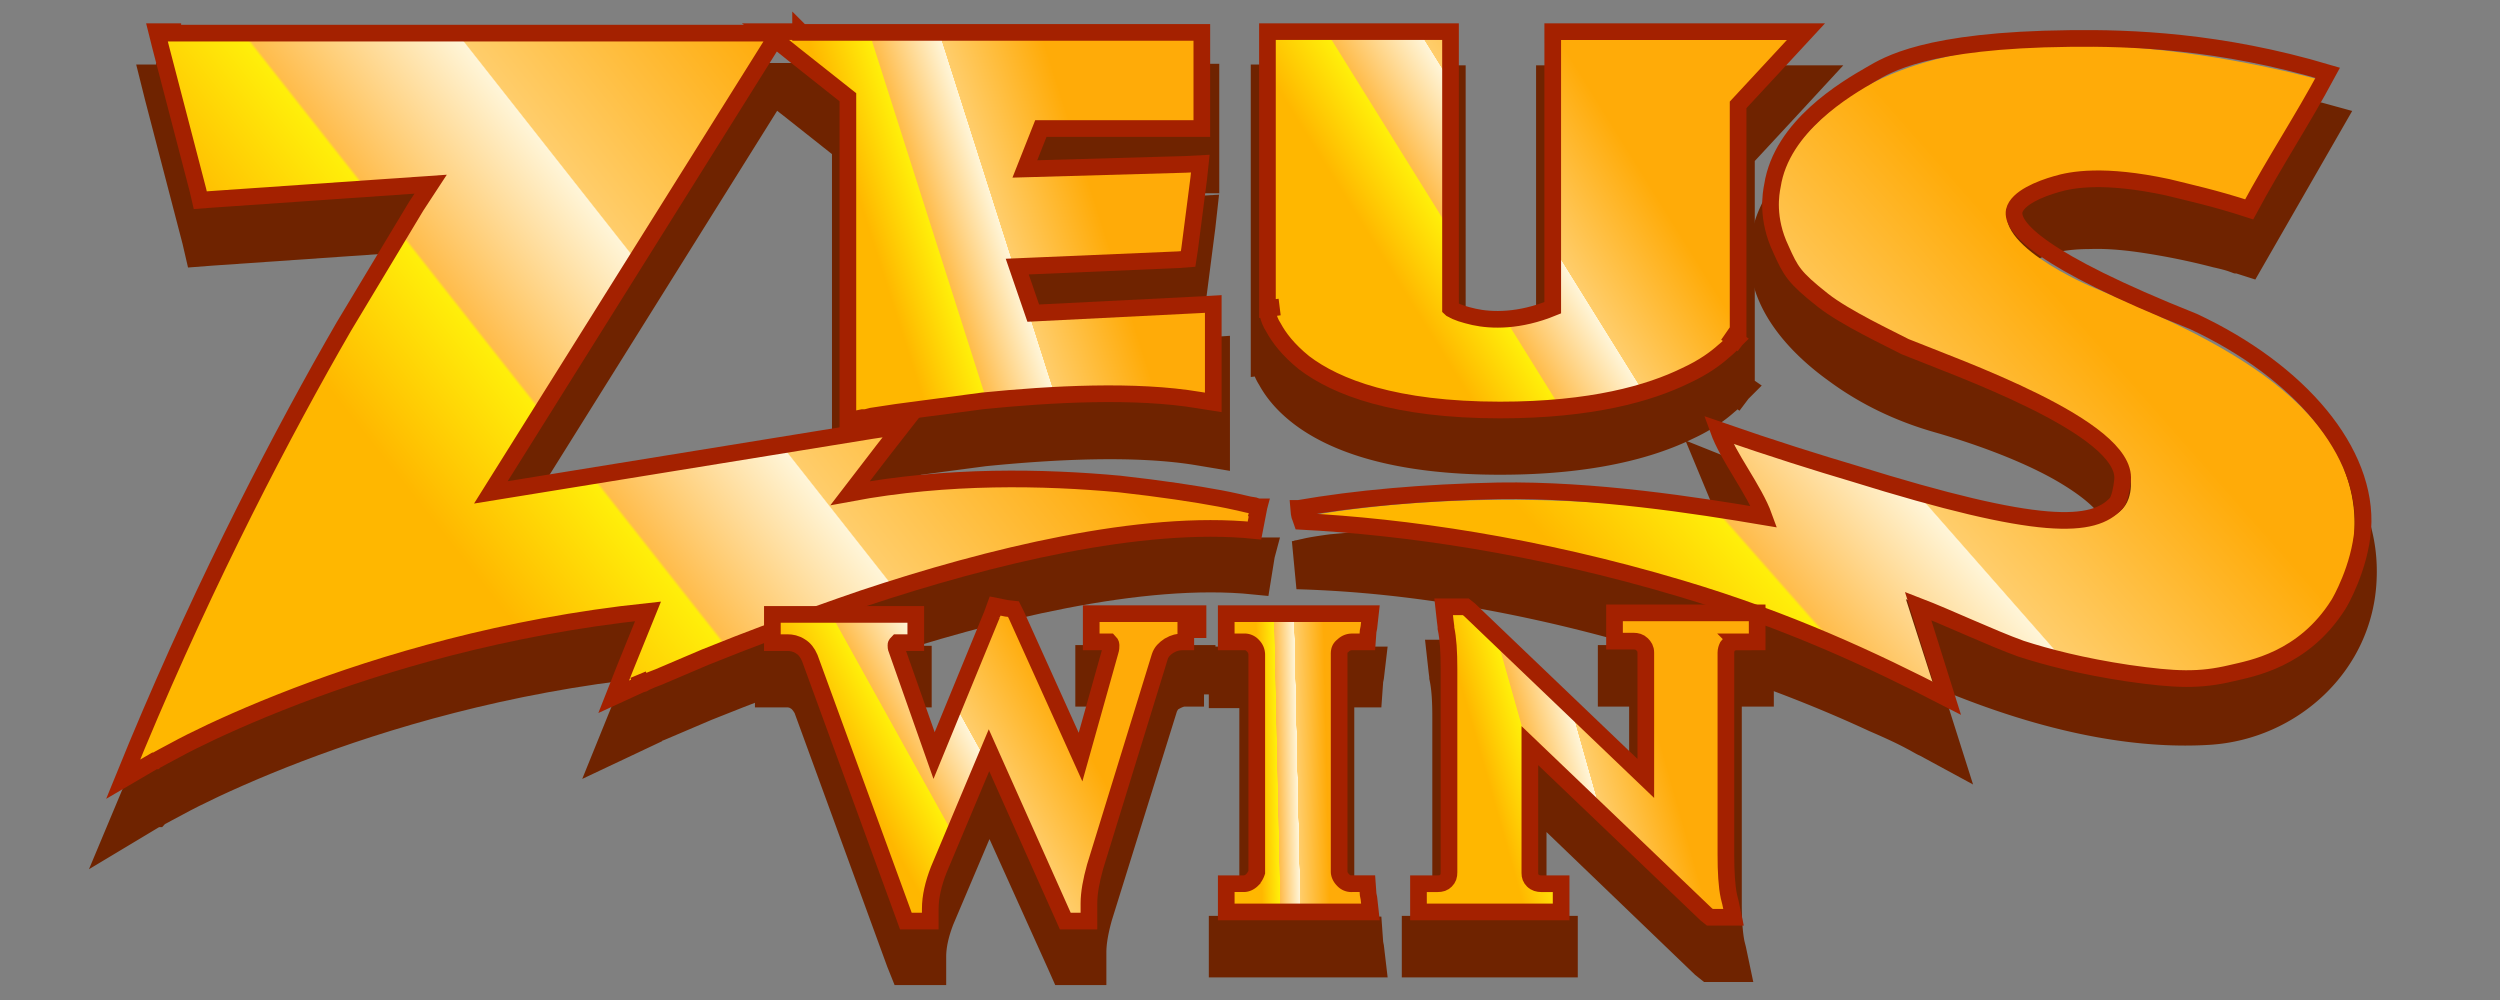
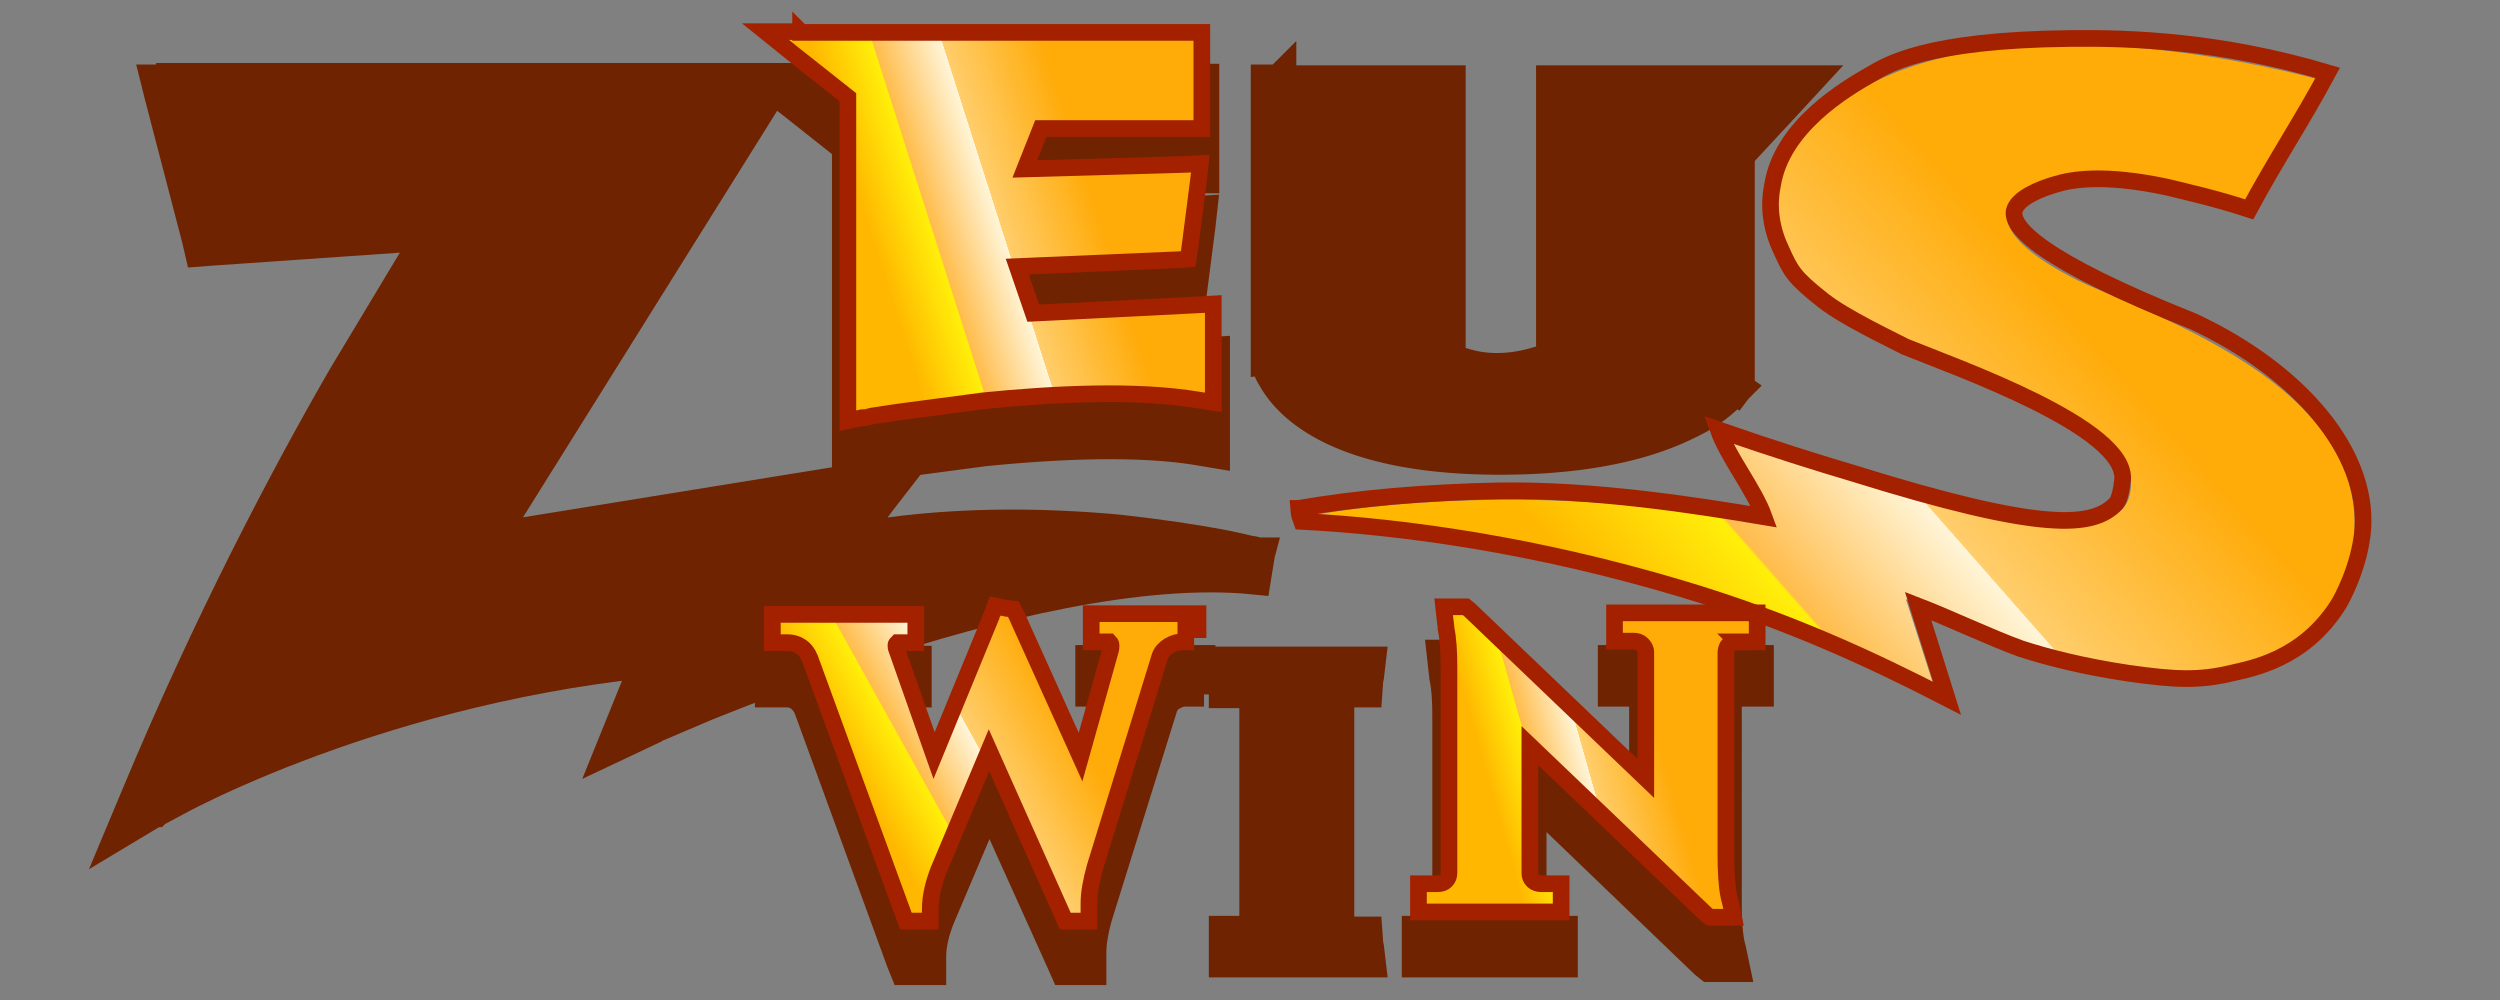
<svg xmlns="http://www.w3.org/2000/svg" width="300" height="120">
  <rect width="100%" height="100%" fill="#808080" stroke="none" />
  <defs>
    <linearGradient y2=".796" x2=".234" y1=".496" x1=".746" id="A">
      <stop stop-color="#ffab08" offset="0" />
      <stop stop-color="#ffcd6b" offset=".433" />
      <stop stop-color="#fff5d8" offset=".435" />
      <stop stop-color="#ffbc4b" offset=".728" />
      <stop stop-color="#ffef0a" offset=".733" />
      <stop stop-color="#ffb700" offset="1" />
    </linearGradient>
    <linearGradient y2=".5" x2=".191" y1=".239" x1=".694" id="B">
      <stop stop-color="#ffab08" offset="0" />
      <stop stop-color="#ffcd6b" offset=".433" />
      <stop stop-color="#fff5d8" offset=".435" />
      <stop stop-color="#ffbc4b" offset=".728" />
      <stop stop-color="#ffef0a" offset=".733" />
      <stop stop-color="#ffb700" offset="1" />
    </linearGradient>
    <linearGradient y2=".548" x2=".242" y1=".413" x1=".729" id="C">
      <stop stop-color="#ffab08" offset="0" />
      <stop stop-color="#ffcd6b" offset=".433" />
      <stop stop-color="#fff5d8" offset=".435" />
      <stop stop-color="#ffbc4b" offset=".728" />
      <stop stop-color="#ffef0a" offset=".733" />
      <stop stop-color="#ffb700" offset="1" />
    </linearGradient>
    <linearGradient y2=".546" x2=".191" y1=".332" x1=".679" id="D">
      <stop stop-color="#ffab08" offset="0" />
      <stop stop-color="#ffcd6b" offset=".433" />
      <stop stop-color="#fff5d8" offset=".435" />
      <stop stop-color="#ffbc4b" offset=".728" />
      <stop stop-color="#ffef0a" offset=".733" />
      <stop stop-color="#ffb700" offset="1" />
    </linearGradient>
    <linearGradient y2=".577" x2=".207" y1=".372" x1=".706" id="E">
      <stop stop-color="#ffab08" offset="0" />
      <stop stop-color="#ffcd6b" offset=".433" />
      <stop stop-color="#fff5d8" offset=".435" />
      <stop stop-color="#ffbc4b" offset=".728" />
      <stop stop-color="#ffef0a" offset=".733" />
      <stop stop-color="#ffb700" offset="1" />
    </linearGradient>
    <linearGradient y2=".512" x2=".227" y1=".491" x1=".696" id="F">
      <stop stop-color="#ffab08" offset="0" />
      <stop stop-color="#ffcd6b" offset=".433" />
      <stop stop-color="#fff5d8" offset=".435" />
      <stop stop-color="#ffbc4b" offset=".728" />
      <stop stop-color="#ffef0a" offset=".733" />
      <stop stop-color="#ffb700" offset="1" />
    </linearGradient>
    <linearGradient y2=".577" x2=".21" y1=".446" x1=".716" id="G">
      <stop stop-color="#ffab08" offset="0" />
      <stop stop-color="#ffcd6b" offset=".433" />
      <stop stop-color="#fff5d8" offset=".435" />
      <stop stop-color="#ffbc4b" offset=".728" />
      <stop stop-color="#ffef0a" offset=".733" />
      <stop stop-color="#ffb700" offset="1" />
    </linearGradient>
  </defs>
  <g stroke="null">
    <g stroke="#6f2300" stroke-width="4" fill="#6f2300">
      <path d="M20.736 9.746h-1.831l.458 1.831 4.485 17.209.275 1.19 1.19-.092 26.454-1.831-1.739 2.746-8.696 14.463c-7.14 12.358-16.294 29.841-24.807 50.254l-1.648 3.936 3.662-2.197h0 0 0 0 .092s.092-.092.183-.092c.183-.092.458-.275.824-.458.732-.366 1.831-1.007 3.295-1.739 2.929-1.465 7.14-3.387 12.632-5.492 10.344-3.936 24.898-8.33 42.199-10.161l-2.746 6.774-1.373 3.387 3.295-1.556-.549-1.465.641 1.282h0 0 0 .092c.092 0 .092-.092.183-.092s.092-.092.183-.092c.366-.183.824-.366 1.556-.641l5.584-2.38c4.76-1.922 11.442-4.485 18.948-7.048 15.104-5.035 33.411-9.52 46.959-8.147l.458-2.838-.366 1.373.366-1.373h0 0 0-.092c-.092 0-.092 0-.275-.092s-.549-.092-.915-.183c-.824-.183-1.922-.458-3.387-.732-2.929-.549-7.14-1.19-12.083-1.739-8.971-.824-20.596-1.098-32.313 1.098l3.936-5.218 2.197-2.838-3.57.549-45.769 7.415 33.137-53 1.373-2.197h-2.563-69.935v.183z" />
      <path d="M96.071 9.746h-4.119l3.295 2.563 6.591 5.218V54.6v1.739l1.739-.366h0 0 0 .092.183c.183 0 .458-.092.824-.183l3.021-.458 10.344-1.373c8.238-.824 18.308-1.373 25.905-.092l1.648.275v-1.739-8.513-1.465l-1.465.092-20.138.915-1.922-5.675 19.314-.824 1.19-.092.183-1.19 1.098-8.513.183-1.648-1.648.092-19.314.549 1.922-4.943h17.85 1.465v-1.465-8.605-1.465h-1.465-46.776v.092zm57.486 0h-1.465v1.465 31.581.092.092l1.465-.183-1.465.183h0 0 0v.092.183c0 .092.092.275.092.458a4.76 4.76 0 0 0 .641 1.465c.641 1.19 1.739 2.655 3.662 4.119 3.845 2.929 10.893 5.675 23.525 5.675 10.985 0 17.941-2.014 22.244-4.119 2.197-1.007 3.662-2.105 4.577-2.929.458-.366.824-.732 1.098-1.007.092-.092.183-.275.275-.275l.092-.092h0 0 0l-1.19-.824 1.19.824.275-.366v-.458-27.187l5.858-6.316 2.197-2.38h-3.295-25.539-1.465v1.465 31.672c-4.119 1.648-7.323 1.556-9.52 1.098-1.19-.275-2.105-.549-2.655-.915-.092 0-.183-.092-.275-.092V11.302 9.837h-1.465-18.857v-.092zm19.955 32.862h0zm-54.465 36.981l-7.048 17.026-4.485-12.815c-.092-.183-.092-.366-.092-.641 0-.092.092-.183.183-.275h.275.458 1.465V81.42v-.458-1.465h-1.465-14.28-1.465v1.465.458 1.465h1.465.366c.458 0 1.007.092 1.556.458.458.275.824.732 1.19 1.373l11.168 30.574.366.915h1.007.458 1.373v-1.373c0-1.465.366-3.021 1.007-4.668l6.133-14.463 8.879 19.681.366.824h.915.458 1.465v-1.465-.458c0-1.282.275-2.746.732-4.394l7.872-25.264c.275-.549.549-1.007 1.098-1.282.641-.366 1.19-.549 1.648-.549h.366 0v-1.465h1.373v-.458-1.465h-1.465-9.886-1.465v1.465.458 1.465h1.465.458.275c.183.275.183.366.183.366 0 .275 0 .458-.092.732l-3.57 12.724-7.689-17.026-.366-.732-.824-.092-.458-.092-1.098-.092-.275 1.007zm31.215 31.855c-.275.275-.641.458-1.098.458h-.641-1.465v1.465.458 1.465h1.465 14.188 1.556l-.183-1.556-.092-.458-.092-1.282h-1.282-.549a1.33 1.33 0 0 1-1.098-.458c-.275-.275-.458-.641-.458-1.098V84.349c0-.458.092-.732.458-1.007s.641-.458 1.098-.458h.549 1.282l.092-1.282.092-.458.183-1.556h-1.556-14.188-1.465v1.465.458 1.465h1.465.641a1.33 1.33 0 0 1 1.098.458c.275.275.458.641.458 1.098v26.088c0 .183-.092.549-.458.824zm58.218-28.651h1.465 0 .915v-1.465-.458-1.465h-1.465-14.188-1.465v1.465.458 1.465h1.465.824c.366 0 .732.092 1.007.458.275.275.458.549.458 1.007v15.195L176.35 79.131l-.458-.366h-.549-.458-1.648l.183 1.648.092.732v.092h0c.275 1.282.366 2.838.366 4.852v24.441c0 .458-.183.732-.366 1.007h0 0c-.275.275-.549.366-1.007.366h-.824-1.465v1.465.458 1.465h1.465 14.188 1.465v-1.465-.458-1.465h-1.465-.915c-.366 0-.732-.092-1.007-.458-.275-.275-.366-.549-.366-1.007V95.151l21.145 20.321.458.366h.549.458 1.739l-.366-1.739-.183-.732c-.275-1.373-.366-3.021-.366-5.035V84.074a1.73 1.73 0 0 1 .183-.732h0 0c.366-.366.732-.549 1.282-.549z" />
    </g>
    <g stroke-width="0">
-       <path fill="#6f2300" fill-rule="evenodd" d="M171.956 63.021c9.062-.549 21.42-.366 35.242 1.739l-4.943-11.9 6.408 2.563h0 .092.092c.092 0 .183.092.275.092.275.092.824.275 1.373.549 1.19.458 2.929 1.098 5.035 1.831.915.275 1.831.641 2.838 1.007a192.99 192.99 0 0 0 12.632 3.845c5.675 1.556 11.351 2.655 15.653 2.929 2.197.092 3.753-.092 4.852-.458 1.007-.366 1.098-.641 1.19-.732.275-.824.183-1.648-.824-2.838-1.007-1.282-2.838-2.655-5.218-4.028-4.668-2.655-10.71-4.668-14.555-5.767-4.485-1.282-8.788-3.295-12.632-6.133-3.57-2.563-7.689-6.499-9.062-11.534-1.465-5.492.366-11.259 6.774-16.935 5.035-4.394 11.442-6.865 18.125-8.055s13.731-1.19 20.047-.732c6.408.458 12.175 1.465 16.385 2.288l5.035 1.098c.549.183 1.098.275 1.373.366.183 0 .275.092.366.092h.092l3.662 1.007-11.625 20.23-2.288-.732h0 0 0 0-.092-.092c-.092 0-.275-.092-.549-.183-.458-.183-1.19-.366-2.014-.549a82.02 82.02 0 0 0-6.774-1.465c-2.655-.458-5.401-.824-7.964-.732-2.563 0-4.668.366-6.042 1.098-.824.366-1.098.732-1.282.824 0 .092.183.275.366.549.183.183.366.458.641.732.366.366.824.732 1.282 1.098 1.922 1.373 4.394 2.655 5.675 3.112.366.183.824.366 1.282.549 6.041 2.563 13.822 5.858 20.23 10.435 6.865 4.943 12.632 11.808 12.175 21.328h0c-.458 10.893-9.52 19.131-20.047 19.772-7.415.458-17.941-.732-31.947-6.499l3.57 11.259-6.408-3.478c-.275-.092-1.007-.549-1.556-.824-1.007-.549-2.563-1.282-4.485-2.105-3.936-1.831-9.52-4.211-16.477-6.591-13.822-4.852-32.496-9.886-52.268-10.435l-.549-5.767c.092 0 .183 0 .366-.092.183 0 .458-.092.915-.183.732-.183 1.922-.366 3.295-.549l12.358-1.098zm91.996 23.525h.366.183-.549z" />
      <path fill="url(#A)" d="M221.204 37.665c-6.774-5.035-13.731-13.639-2.014-23.983 17.85-15.836 58.767-4.211 58.767-4.211l-8.513 14.921s-17.85-5.767-25.722-1.831c-8.33 4.211 3.662 10.252 6.957 11.717 12.449 5.309 32.587 13.365 31.855 29.475-.458 9.245-8.147 16.477-17.301 17.026-7.872.458-19.864-1.007-36.524-8.879l3.387 10.527s-35.7-19.223-76.068-20.321c0 0 24.441-5.309 56.021.824l-4.302-10.435s44.304 17.484 47.691 7.323c2.655-7.964-14.738-14.097-22.427-16.385-4.302-1.373-8.238-3.204-11.808-5.767z" />
      <g fill-rule="evenodd" fill="#a42100">
        <path d="M243.722 26.131s0-.092 0 0c0-.092 0 0 0 0z" />
        <path d="M243.722 26.131s0-.092 0 0c0-.092 0 0 0 0z" />
      </g>
    </g>
    <g stroke="#a42100" stroke-width="2">
-       <path fill="url(#B)" d="M20.736 3.796h-1.922l.458 1.831 4.485 17.209.275 1.19 1.19-.092 26.454-1.831-1.739 2.655-8.696 14.463C34.1 51.579 24.947 69.062 16.433 89.475l-1.648 4.028 3.753-2.197h0 0 0 0 .092s.092-.092.183-.092c.183-.092.458-.275.824-.458.732-.366 1.831-1.007 3.295-1.739 2.929-1.465 7.14-3.387 12.632-5.492 10.344-3.936 24.898-8.33 42.199-10.161l-2.746 6.774-1.373 3.478 3.387-1.556-.458-1.098.458 1.098h0 0 0 .092c.092 0 .183-.092.366-.183.366-.183.824-.366 1.556-.641l5.584-2.38c4.76-1.922 11.442-4.485 18.948-7.048 15.104-5.035 33.411-9.52 46.959-8.147l.549-2.838-.366 1.373.366-1.373h0 0 0-.092c-.092 0-.092 0-.275-.092s-.549-.092-.915-.183c-.824-.183-1.922-.458-3.387-.732-2.929-.549-7.14-1.19-12.083-1.739-8.971-.824-20.596-1.098-32.313 1.098l3.936-5.126 2.288-2.929-3.662.549-45.677 7.415L92.044 6.176l1.373-2.197h-2.655-70.026v-.183z" />
      <path fill="url(#C)" d="M96.071 3.796h-4.211l3.295 2.655 6.591 5.218v37.073 1.739l1.739-.366h0 0 0 .092.183c.183 0 .458-.092.824-.183l3.021-.458 10.344-1.373c8.238-.824 18.308-1.373 25.905-.092l1.739.275v-1.739-8.513-1.556l-1.556.092-20.047 1.007-1.922-5.584 19.314-.824 1.19-.092.183-1.19 1.098-8.513.183-1.739-1.739.092-19.314.549 1.922-4.852h17.85 1.465v-1.465-8.605-1.465h-1.465-46.684v-.092z" />
-       <path fill="url(#D)" d="M153.557 3.796h-1.465V5.26v31.581.092.092l1.465-.183c-1.465.183-1.465.275-1.465.275h0 0 0v.092.183c0 .092.092.275.092.458.092.366.275.915.641 1.465.641 1.19 1.739 2.655 3.662 4.211 3.845 2.929 10.893 5.675 23.525 5.675 10.985 0 17.941-2.014 22.244-4.119 2.197-1.007 3.662-2.105 4.577-2.929.458-.366.824-.732 1.098-1.007.092-.092.183-.275.275-.275l.092-.092h0 0 0l-1.19-.824 1.19.824.275-.366v-.641-27.187l5.858-6.316 2.288-2.472h-3.387-25.539-1.465V5.26v31.672c-4.028 1.648-7.323 1.556-9.428 1.098-1.19-.275-2.105-.549-2.655-.915-.092 0-.183-.092-.183-.092V5.26 3.796h-1.465-19.04zm19.955 32.954h0z" />
      <path fill="url(#E)" d="M119.047 73.731l-6.957 16.935-4.485-12.724c-.092-.183-.092-.366-.092-.549 0-.092.092-.183.183-.275h.275.458 1.465v-1.465-.458-1.465h-1.465-14.28-1.465v1.465.458 1.465h1.465.366c.458 0 1.007.092 1.556.458.458.275.824.732 1.098 1.373l11.168 30.574.366 1.007h1.007.458 1.465v-1.465c0-1.465.366-3.021 1.007-4.668l6.041-14.371 8.788 19.681.366.824h.915.458 1.465v-1.465-.641c0-1.282.275-2.746.732-4.394l7.781-25.264c.183-.549.549-.915 1.098-1.282.641-.366 1.098-.458 1.648-.458h.366 0v-1.465h1.465v-.458-1.465h-1.465-9.886-1.465v1.465.458 1.465h1.465.458.275c.183.183.183.366.183.366 0 .275 0 .458-.092.732l-3.57 12.724-7.689-17.026-.366-.732-.824-.092-.458-.092-.915-.183-.366 1.007z" />
-       <path fill="url(#F)" d="M150.262 105.586c-.275.275-.641.458-1.007.458h-.641-1.465v1.465.458 1.465h1.465 14.188 1.648l-.183-1.648-.092-.458-.092-1.282h-1.282-.549a1.33 1.33 0 0 1-1.098-.458c-.275-.275-.458-.641-.458-1.007V78.491c0-.458.092-.732.458-1.007.275-.275.641-.458 1.098-.458h.549 1.282l.092-1.282.092-.458.183-1.648h-1.648-14.188-1.465v1.465.458 1.465h1.465.641a1.33 1.33 0 0 1 1.098.458c.275.275.458.641.458 1.098v26.088a2.44 2.44 0 0 1-.549.915z" />
      <path fill="url(#G)" d="M208.48 77.026h1.465 0 .915V75.47v-.458-1.465h-1.465-14.188-1.465v1.465.458 1.465h1.465.824c.366 0 .732.092 1.007.366s.458.549.458 1.007v15.104l-21.145-20.23-.458-.366h-.549-.458-1.648l.183 1.648.092.732v.092.092c.275 1.282.366 2.838.366 4.852v24.441c0 .458-.092.732-.366 1.007h0 0c-.275.275-.549.366-1.007.366h-.824-1.465v1.465.458 1.465h1.465 14.188 1.465v-1.465-.458-1.465h-1.465-.915c-.366 0-.732-.092-1.007-.366s-.366-.549-.366-.915V89.475l21.145 20.23.458.366h.549.458 1.831l-.366-1.739-.183-.732c-.275-1.282-.366-3.021-.366-5.035V78.308c0-.275.092-.549.183-.732h0 0c.275-.366.641-.549 1.19-.549z" />
      <path fill="none" d="M155.846 61.007c6.865-1.19 14.921-1.922 23.983-2.105 11.442-.183 23.708 1.739 31.855 3.112-1.19-3.295-4.302-7.14-5.492-10.435 6.591 2.288 12.175 4.028 16.202 5.218 22.61 7.048 28.834 6.591 31.581 3.57.366-.458.641-1.739.732-2.746.641-6.316-20.047-13.548-26.088-16.019-1.739-.915-7.231-3.478-9.886-5.584-3.478-2.746-3.845-3.478-5.035-6.133-1.739-3.662-1.19-6.682-1.007-7.598 1.098-7.14 8.788-11.625 11.808-13.365 1.922-1.098 6.499-4.119 23.891-4.302 7.231-.092 18.033.275 30.94 4.119-3.204 5.95-6.225 10.435-9.428 16.385-4.211-1.373-7.231-2.014-9.795-2.655-7.689-1.648-11.534-.915-13.365-.366-1.922.549-4.668 1.648-5.035 3.204-.366 1.922 2.929 5.858 21.511 13.273 12.724 5.95 20.962 15.653 20.321 24.898-.366 4.668-2.746 8.788-2.929 9.062-4.211 6.682-10.527 7.689-12.815 8.238-3.845.915-6.682.824-12.449 0-5.492-.824-9.703-1.922-12.815-2.929-3.57-1.282-8.788-3.753-12.358-5.126l3.478 11.076c-8.879-4.577-19.04-9.337-31.947-13.181-17.484-5.218-33.228-7.415-45.494-8.055-.275-.824-.275-.458-.366-1.556z" />
    </g>
  </g>
</svg>